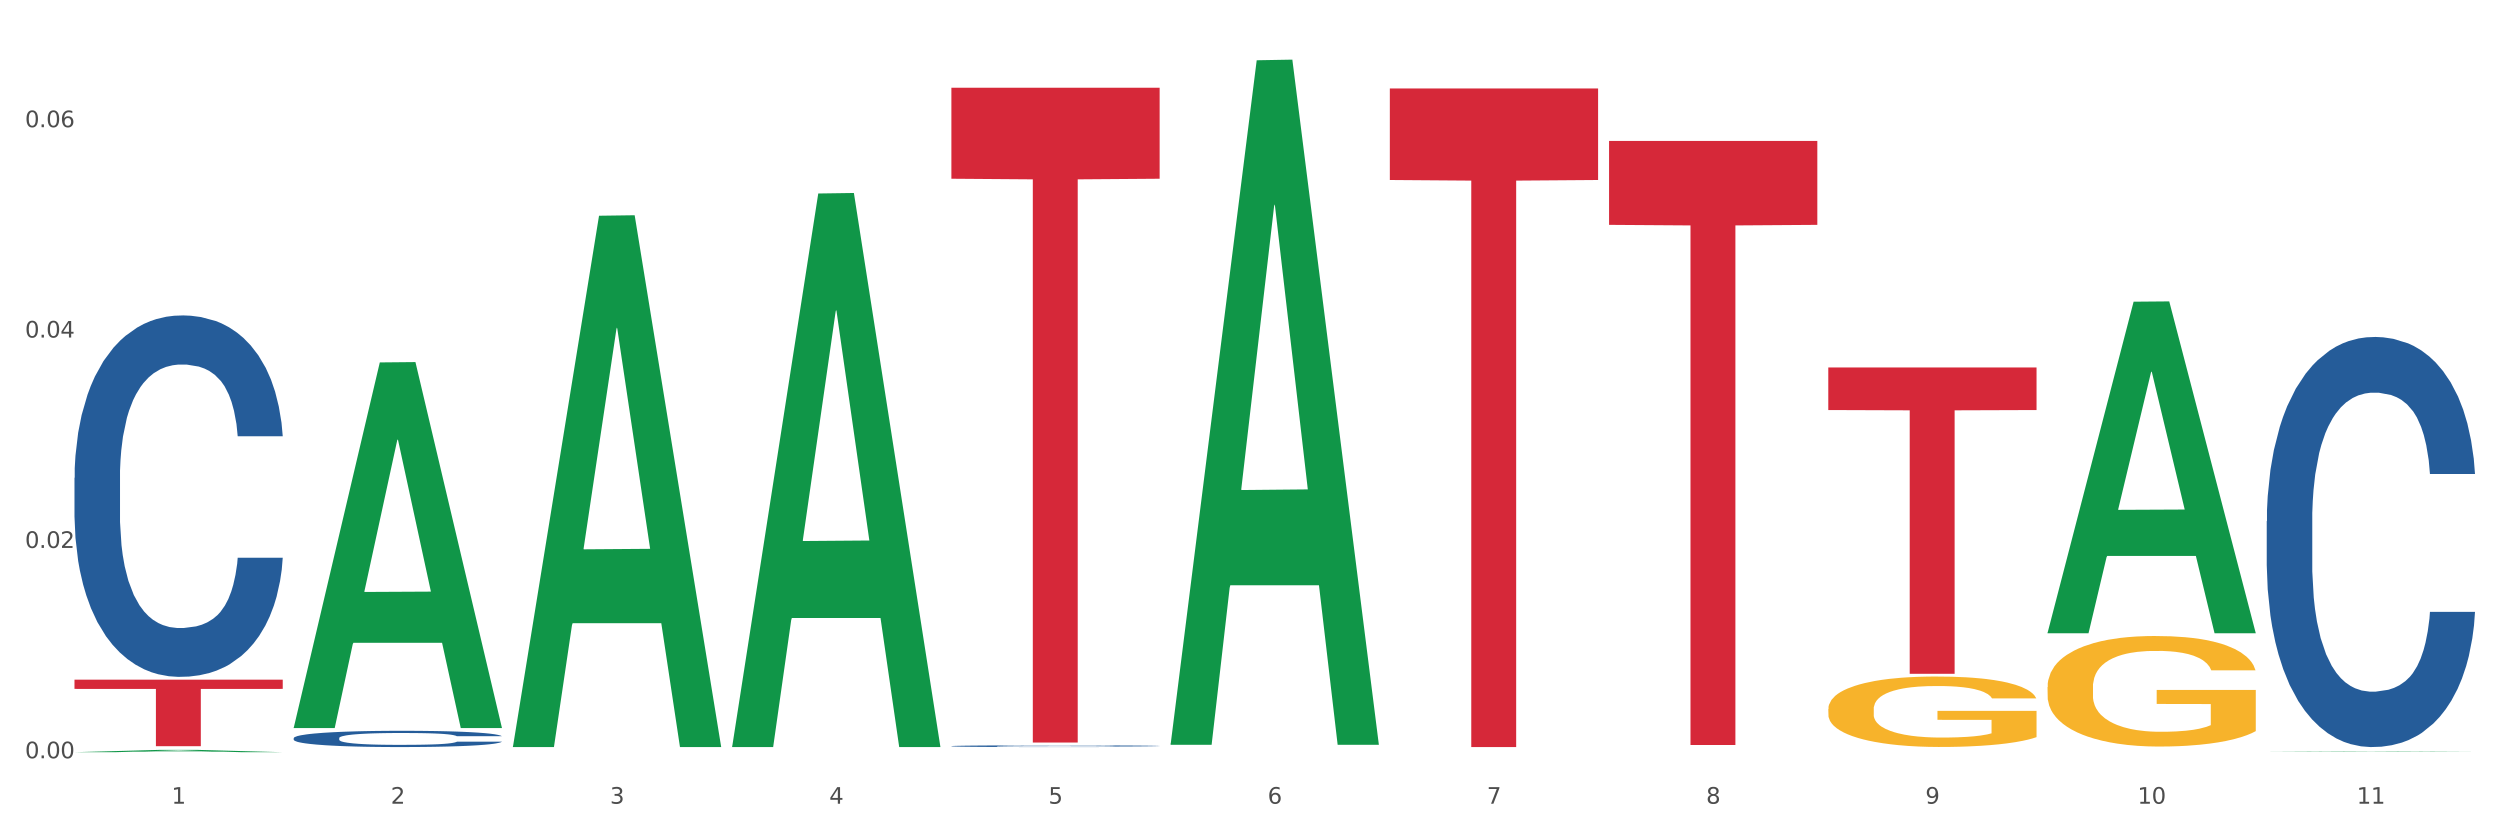
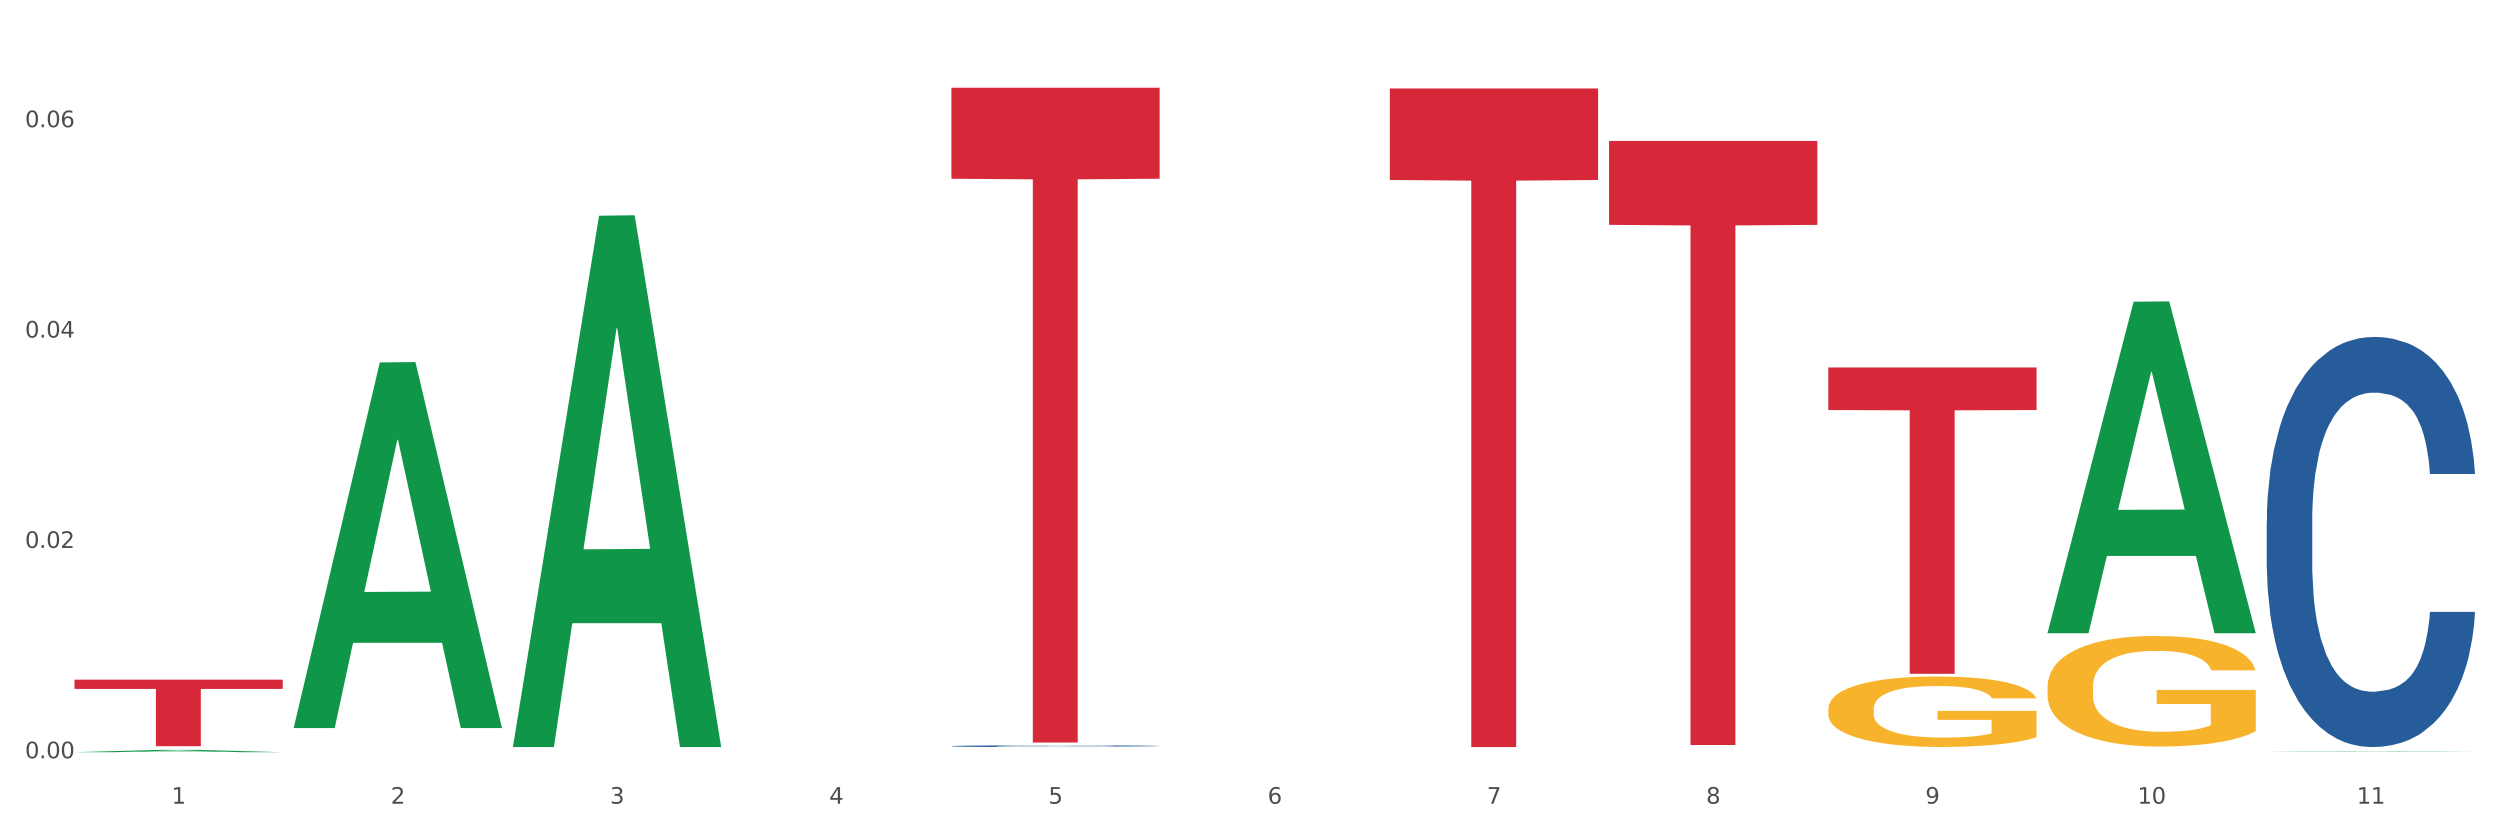
<svg xmlns="http://www.w3.org/2000/svg" xmlns:xlink="http://www.w3.org/1999/xlink" width="1080pt" height="360pt" viewBox="0 0 1080 360" version="1.1">
  <rect x="0" y="0" width="1080" height="360" fill="#333333" stroke="none" />
  <defs>
    <style type="text/css">*{stroke-linejoin: round; stroke-linecap: butt}</style>
  </defs>
  <g id="figure_1">
    <g id="patch_1">
      <path d="M 0 360  L 1080 360  L 1080 0  L 0 0  z " style="fill: #ffffff; stroke: #ffffff; stroke-linejoin: miter" />
    </g>
    <g id="axes_1">
      <g id="matplotlib.axis_1">
        <g id="xtick_1">
          <g id="text_1">
            <g style="fill: #4d4d4d" transform="translate(74.106 347.204) scale(0.096 -0.096)">
              <defs>
                <path id="DejaVuSans-31" d="M 794 531  L 1825 531  L 1825 4091  L 703 3866  L 703 4441  L 1819 4666  L 2450 4666  L 2450 531  L 3481 531  L 3481 0  L 794 0  L 794 531  z " transform="scale(0.016)" />
              </defs>
              <use xlink:href="#DejaVuSans-31" />
            </g>
          </g>
        </g>
        <g id="xtick_2">
          <g id="text_2">
            <g style="fill: #4d4d4d" transform="translate(168.812 347.204) scale(0.096 -0.096)">
              <defs>
                <path id="DejaVuSans-32" d="M 1228 531  L 3431 531  L 3431 0  L 469 0  L 469 531  Q 828 903 1448 1529  Q 2069 2156 2228 2338  Q 2531 2678 2651 2914  Q 2772 3150 2772 3378  Q 2772 3750 2511 3984  Q 2250 4219 1831 4219  Q 1534 4219 1204 4116  Q 875 4013 500 3803  L 500 4441  Q 881 4594 1212 4672  Q 1544 4750 1819 4750  Q 2544 4750 2975 4387  Q 3406 4025 3406 3419  Q 3406 3131 3298 2873  Q 3191 2616 2906 2266  Q 2828 2175 2409 1742  Q 1991 1309 1228 531  z " transform="scale(0.016)" />
              </defs>
              <use xlink:href="#DejaVuSans-32" />
            </g>
          </g>
        </g>
        <g id="xtick_3">
          <g id="text_3">
            <g style="fill: #4d4d4d" transform="translate(263.517 347.204) scale(0.096 -0.096)">
              <defs>
                <path id="DejaVuSans-33" d="M 2597 2516  Q 3050 2419 3304 2112  Q 3559 1806 3559 1356  Q 3559 666 3084 287  Q 2609 -91 1734 -91  Q 1441 -91 1130 -33  Q 819 25 488 141  L 488 750  Q 750 597 1062 519  Q 1375 441 1716 441  Q 2309 441 2620 675  Q 2931 909 2931 1356  Q 2931 1769 2642 2001  Q 2353 2234 1838 2234  L 1294 2234  L 1294 2753  L 1863 2753  Q 2328 2753 2575 2939  Q 2822 3125 2822 3475  Q 2822 3834 2567 4026  Q 2313 4219 1838 4219  Q 1578 4219 1281 4162  Q 984 4106 628 3988  L 628 4550  Q 988 4650 1302 4700  Q 1616 4750 1894 4750  Q 2613 4750 3031 4423  Q 3450 4097 3450 3541  Q 3450 3153 3228 2886  Q 3006 2619 2597 2516  z " transform="scale(0.016)" />
              </defs>
              <use xlink:href="#DejaVuSans-33" />
            </g>
          </g>
        </g>
        <g id="xtick_4">
          <g id="text_4">
            <g style="fill: #4d4d4d" transform="translate(358.223 347.204) scale(0.096 -0.096)">
              <defs>
                <path id="DejaVuSans-34" d="M 2419 4116  L 825 1625  L 2419 1625  L 2419 4116  z M 2253 4666  L 3047 4666  L 3047 1625  L 3713 1625  L 3713 1100  L 3047 1100  L 3047 0  L 2419 0  L 2419 1100  L 313 1100  L 313 1709  L 2253 4666  z " transform="scale(0.016)" />
              </defs>
              <use xlink:href="#DejaVuSans-34" />
            </g>
          </g>
        </g>
        <g id="xtick_5">
          <g id="text_5">
            <g style="fill: #4d4d4d" transform="translate(452.928 347.204) scale(0.096 -0.096)">
              <defs>
                <path id="DejaVuSans-35" d="M 691 4666  L 3169 4666  L 3169 4134  L 1269 4134  L 1269 2991  Q 1406 3038 1543 3061  Q 1681 3084 1819 3084  Q 2600 3084 3056 2656  Q 3513 2228 3513 1497  Q 3513 744 3044 326  Q 2575 -91 1722 -91  Q 1428 -91 1123 -41  Q 819 9 494 109  L 494 744  Q 775 591 1075 516  Q 1375 441 1709 441  Q 2250 441 2565 725  Q 2881 1009 2881 1497  Q 2881 1984 2565 2268  Q 2250 2553 1709 2553  Q 1456 2553 1204 2497  Q 953 2441 691 2322  L 691 4666  z " transform="scale(0.016)" />
              </defs>
              <use xlink:href="#DejaVuSans-35" />
            </g>
          </g>
        </g>
        <g id="xtick_6">
          <g id="text_6">
            <g style="fill: #4d4d4d" transform="translate(547.634 347.204) scale(0.096 -0.096)">
              <defs>
                <path id="DejaVuSans-36" d="M 2113 2584  Q 1688 2584 1439 2293  Q 1191 2003 1191 1497  Q 1191 994 1439 701  Q 1688 409 2113 409  Q 2538 409 2786 701  Q 3034 994 3034 1497  Q 3034 2003 2786 2293  Q 2538 2584 2113 2584  z M 3366 4563  L 3366 3988  Q 3128 4100 2886 4159  Q 2644 4219 2406 4219  Q 1781 4219 1451 3797  Q 1122 3375 1075 2522  Q 1259 2794 1537 2939  Q 1816 3084 2150 3084  Q 2853 3084 3261 2657  Q 3669 2231 3669 1497  Q 3669 778 3244 343  Q 2819 -91 2113 -91  Q 1303 -91 875 529  Q 447 1150 447 2328  Q 447 3434 972 4092  Q 1497 4750 2381 4750  Q 2619 4750 2861 4703  Q 3103 4656 3366 4563  z " transform="scale(0.016)" />
              </defs>
              <use xlink:href="#DejaVuSans-36" />
            </g>
          </g>
        </g>
        <g id="xtick_7">
          <g id="text_7">
            <g style="fill: #4d4d4d" transform="translate(642.339 347.204) scale(0.096 -0.096)">
              <defs>
                <path id="DejaVuSans-37" d="M 525 4666  L 3525 4666  L 3525 4397  L 1831 0  L 1172 0  L 2766 4134  L 525 4134  L 525 4666  z " transform="scale(0.016)" />
              </defs>
              <use xlink:href="#DejaVuSans-37" />
            </g>
          </g>
        </g>
        <g id="xtick_8">
          <g id="text_8">
            <g style="fill: #4d4d4d" transform="translate(737.044 347.204) scale(0.096 -0.096)">
              <defs>
                <path id="DejaVuSans-38" d="M 2034 2216  Q 1584 2216 1326 1975  Q 1069 1734 1069 1313  Q 1069 891 1326 650  Q 1584 409 2034 409  Q 2484 409 2743 651  Q 3003 894 3003 1313  Q 3003 1734 2745 1975  Q 2488 2216 2034 2216  z M 1403 2484  Q 997 2584 770 2862  Q 544 3141 544 3541  Q 544 4100 942 4425  Q 1341 4750 2034 4750  Q 2731 4750 3128 4425  Q 3525 4100 3525 3541  Q 3525 3141 3298 2862  Q 3072 2584 2669 2484  Q 3125 2378 3379 2068  Q 3634 1759 3634 1313  Q 3634 634 3220 271  Q 2806 -91 2034 -91  Q 1263 -91 848 271  Q 434 634 434 1313  Q 434 1759 690 2068  Q 947 2378 1403 2484  z M 1172 3481  Q 1172 3119 1398 2916  Q 1625 2713 2034 2713  Q 2441 2713 2670 2916  Q 2900 3119 2900 3481  Q 2900 3844 2670 4047  Q 2441 4250 2034 4250  Q 1625 4250 1398 4047  Q 1172 3844 1172 3481  z " transform="scale(0.016)" />
              </defs>
              <use xlink:href="#DejaVuSans-38" />
            </g>
          </g>
        </g>
        <g id="xtick_9">
          <g id="text_9">
            <g style="fill: #4d4d4d" transform="translate(831.75 347.204) scale(0.096 -0.096)">
              <defs>
                <path id="DejaVuSans-39" d="M 703 97  L 703 672  Q 941 559 1184 500  Q 1428 441 1663 441  Q 2288 441 2617 861  Q 2947 1281 2994 2138  Q 2813 1869 2534 1725  Q 2256 1581 1919 1581  Q 1219 1581 811 2004  Q 403 2428 403 3163  Q 403 3881 828 4315  Q 1253 4750 1959 4750  Q 2769 4750 3195 4129  Q 3622 3509 3622 2328  Q 3622 1225 3098 567  Q 2575 -91 1691 -91  Q 1453 -91 1209 -44  Q 966 3 703 97  z M 1959 2075  Q 2384 2075 2632 2365  Q 2881 2656 2881 3163  Q 2881 3666 2632 3958  Q 2384 4250 1959 4250  Q 1534 4250 1286 3958  Q 1038 3666 1038 3163  Q 1038 2656 1286 2365  Q 1534 2075 1959 2075  z " transform="scale(0.016)" />
              </defs>
              <use xlink:href="#DejaVuSans-39" />
            </g>
          </g>
        </g>
        <g id="xtick_10">
          <g id="text_10">
            <g style="fill: #4d4d4d" transform="translate(923.401 347.204) scale(0.096 -0.096)">
              <defs>
                <path id="DejaVuSans-30" d="M 2034 4250  Q 1547 4250 1301 3770  Q 1056 3291 1056 2328  Q 1056 1369 1301 889  Q 1547 409 2034 409  Q 2525 409 2770 889  Q 3016 1369 3016 2328  Q 3016 3291 2770 3770  Q 2525 4250 2034 4250  z M 2034 4750  Q 2819 4750 3233 4129  Q 3647 3509 3647 2328  Q 3647 1150 3233 529  Q 2819 -91 2034 -91  Q 1250 -91 836 529  Q 422 1150 422 2328  Q 422 3509 836 4129  Q 1250 4750 2034 4750  z " transform="scale(0.016)" />
              </defs>
              <use xlink:href="#DejaVuSans-31" />
              <use xlink:href="#DejaVuSans-30" transform="translate(63.623 0)" />
            </g>
          </g>
        </g>
        <g id="xtick_11">
          <g id="text_11">
            <g style="fill: #4d4d4d" transform="translate(1018.107 347.204) scale(0.096 -0.096)">
              <use xlink:href="#DejaVuSans-31" />
              <use xlink:href="#DejaVuSans-31" transform="translate(63.623 0)" />
            </g>
          </g>
        </g>
        <g id="xtick_12" />
        <g id="xtick_13" />
        <g id="xtick_14" />
        <g id="xtick_15" />
        <g id="xtick_16" />
        <g id="xtick_17" />
        <g id="xtick_18" />
        <g id="xtick_19" />
        <g id="xtick_20" />
        <g id="xtick_21" />
      </g>
      <g id="matplotlib.axis_2">
        <g id="ytick_1">
          <g id="text_12">
            <g style="fill: #4d4d4d" transform="translate(10.8 327.576) scale(0.096 -0.096)">
              <defs>
                <path id="DejaVuSans-2e" d="M 684 794  L 1344 794  L 1344 0  L 684 0  L 684 794  z " transform="scale(0.016)" />
              </defs>
              <use xlink:href="#DejaVuSans-30" />
              <use xlink:href="#DejaVuSans-2e" transform="translate(63.623 0)" />
              <use xlink:href="#DejaVuSans-30" transform="translate(95.41 0)" />
              <use xlink:href="#DejaVuSans-30" transform="translate(159.033 0)" />
            </g>
          </g>
        </g>
        <g id="ytick_2">
          <g id="text_13">
            <g style="fill: #4d4d4d" transform="translate(10.8 236.702) scale(0.096 -0.096)">
              <use xlink:href="#DejaVuSans-30" />
              <use xlink:href="#DejaVuSans-2e" transform="translate(63.623 0)" />
              <use xlink:href="#DejaVuSans-30" transform="translate(95.41 0)" />
              <use xlink:href="#DejaVuSans-32" transform="translate(159.033 0)" />
            </g>
          </g>
        </g>
        <g id="ytick_3">
          <g id="text_14">
            <g style="fill: #4d4d4d" transform="translate(10.8 145.827) scale(0.096 -0.096)">
              <use xlink:href="#DejaVuSans-30" />
              <use xlink:href="#DejaVuSans-2e" transform="translate(63.623 0)" />
              <use xlink:href="#DejaVuSans-30" transform="translate(95.41 0)" />
              <use xlink:href="#DejaVuSans-34" transform="translate(159.033 0)" />
            </g>
          </g>
        </g>
        <g id="ytick_4">
          <g id="text_15">
            <g style="fill: #4d4d4d" transform="translate(10.8 54.953) scale(0.096 -0.096)">
              <use xlink:href="#DejaVuSans-30" />
              <use xlink:href="#DejaVuSans-2e" transform="translate(63.623 0)" />
              <use xlink:href="#DejaVuSans-30" transform="translate(95.41 0)" />
              <use xlink:href="#DejaVuSans-36" transform="translate(159.033 0)" />
            </g>
          </g>
        </g>
        <g id="ytick_5" />
        <g id="ytick_6" />
        <g id="ytick_7" />
      </g>
      <g id="PolyCollection_1">
        <path d="M 32.175 324.948  L 32.268 324.947  L 69.369 323.93  L 84.766 323.929  L 122.145 324.95  L 104.337 324.95  L 96.267 324.712  L 57.96 324.712  L 57.682 324.716  L 49.891 324.95  L 32.175 324.95  L 32.175 324.948  L 62.783 324.57  L 91.444 324.569  L 77.253 324.147  L 77.067 324.145  L 76.882 324.148  L 62.691 324.569  L 62.783 324.57  L 32.175 324.948  z " clip-path="url(#pd9de16d859)" style="fill: #109648" />
        <path d="M 600.408 38.22  L 690.378 38.22  L 690.378 77.758  L 654.987 78.025  L 654.987 322.736  L 635.586 322.736  L 635.586 78.025  L 600.408 77.758  L 600.408 38.487  L 600.408 38.22  z " clip-path="url(#pd9de16d859)" style="fill: #d62839" />
        <path d="M 410.997 37.899  L 500.967 37.899  L 500.967 77.211  L 465.576 77.477  L 465.576 320.787  L 446.175 320.787  L 446.175 77.477  L 410.997 77.211  L 410.997 38.165  L 410.997 37.899  z " clip-path="url(#pd9de16d859)" style="fill: #d62839" />
        <path d="M 32.175 293.609  L 122.145 293.609  L 122.145 297.604  L 86.754 297.631  L 86.754 322.351  L 67.353 322.351  L 67.353 297.631  L 32.175 297.604  L 32.175 293.636  L 32.175 293.609  z " clip-path="url(#pd9de16d859)" style="fill: #d62839" />
        <path d="M 884.524 296.822  L 884.631 296.779  L 884.631 295.209  L 884.843 293.857  L 885.905 290.585  L 887.499 287.881  L 888.667 286.442  L 889.835 285.264  L 891.216 284.087  L 892.916 282.865  L 895.996 281.077  L 897.908 280.161  L 900.245 279.201  L 904.494 277.806  L 907.575 277.021  L 910.761 276.366  L 915.966 275.581  L 919.365 275.232  L 922.977 274.971  L 927.332 274.796  L 930.625 274.753  L 937.848 274.883  L 944.009 275.276  L 946.983 275.581  L 950.807 276.105  L 952.825 276.454  L 956.118 277.152  L 959.517 278.067  L 961.854 278.853  L 965.359 280.336  L 968.015 281.818  L 970.458 283.65  L 971.733 284.915  L 972.689 286.093  L 973.539 287.445  L 974.388 289.582  L 955.268 289.582  L 954.525 288.056  L 953.356 286.616  L 951.657 285.221  L 950.17 284.348  L 947.62 283.258  L 945.283 282.56  L 942.84 282.037  L 939.866 281.6  L 937.529 281.382  L 934.236 281.208  L 927.757 281.251  L 923.402 281.6  L 920.427 282.037  L 918.515 282.429  L 916.816 282.865  L 914.904 283.476  L 912.673 284.392  L 911.08 285.221  L 909.487 286.267  L 908.212 287.314  L 907.043 288.535  L 906.087 289.844  L 905.344 291.196  L 904.707 292.853  L 904.175 295.601  L 904.175 301.577  L 904.388 302.929  L 904.919 304.717  L 905.556 306.069  L 906.619 307.683  L 907.575 308.773  L 909.38 310.343  L 911.399 311.652  L 912.992 312.481  L 914.585 313.178  L 917.347 314.138  L 920.427 314.923  L 923.083 315.403  L 926.695 315.839  L 929.138 316.014  L 931.262 316.101  L 936.467 316.101  L 940.185 315.97  L 944.327 315.665  L 947.514 315.272  L 950.17 314.792  L 953.144 314.007  L 955.056 313.266  L 955.056 304.15  L 931.687 304.106  L 931.687 298.044  L 974.495 298.044  L 974.495 315.839  L 972.689 316.755  L 970.671 317.584  L 968.546 318.325  L 965.359 319.241  L 961.535 320.113  L 958.136 320.724  L 954.525 321.247  L 950.276 321.727  L 944.752 322.163  L 941.353 322.338  L 937.104 322.469  L 932.112 322.512  L 927.757 322.425  L 923.508 322.207  L 919.047 321.814  L 914.691 321.247  L 911.399 320.68  L 908.106 319.983  L 904.6 319.067  L 901.839 318.194  L 899.714 317.409  L 897.377 316.406  L 894.828 315.098  L 892.916 313.92  L 891.216 312.699  L 889.411 311.129  L 888.136 309.776  L 886.861 308.075  L 886.118 306.811  L 885.268 304.848  L 884.631 302.1  L 884.524 296.822  z " clip-path="url(#pd9de16d859)" style="fill: #f7b32b" />
        <path d="M 789.819 306.324  L 789.925 306.296  L 789.925 305.296  L 790.138 304.434  L 791.2 302.35  L 792.793 300.627  L 793.962 299.71  L 795.13 298.96  L 796.511 298.209  L 798.21 297.431  L 801.291 296.292  L 803.203 295.708  L 805.54 295.097  L 809.789 294.207  L 812.869 293.707  L 816.056 293.29  L 821.261 292.79  L 824.66 292.568  L 828.271 292.401  L 832.626 292.29  L 835.919 292.262  L 843.142 292.345  L 849.303 292.595  L 852.277 292.79  L 856.101 293.124  L 858.12 293.346  L 861.413 293.79  L 864.812 294.374  L 867.149 294.874  L 870.654 295.819  L 873.309 296.764  L 875.753 297.931  L 877.027 298.737  L 877.983 299.488  L 878.833 300.349  L 879.683 301.711  L 860.563 301.711  L 859.819 300.738  L 858.651 299.821  L 856.951 298.932  L 855.464 298.376  L 852.915 297.681  L 850.578 297.237  L 848.135 296.903  L 845.161 296.625  L 842.824 296.486  L 839.531 296.375  L 833.051 296.403  L 828.696 296.625  L 825.722 296.903  L 823.81 297.153  L 822.11 297.431  L 820.198 297.82  L 817.968 298.404  L 816.374 298.932  L 814.781 299.599  L 813.506 300.266  L 812.338 301.044  L 811.382 301.878  L 810.638 302.739  L 810.001 303.795  L 809.47 305.546  L 809.47 309.353  L 809.682 310.215  L 810.213 311.354  L 810.851 312.216  L 811.913 313.244  L 812.869 313.939  L 814.675 314.939  L 816.693 315.773  L 818.286 316.301  L 819.88 316.746  L 822.641 317.357  L 825.722 317.857  L 828.377 318.163  L 831.989 318.441  L 834.432 318.552  L 836.557 318.608  L 841.761 318.608  L 845.479 318.524  L 849.622 318.33  L 852.809 318.08  L 855.464 317.774  L 858.438 317.274  L 860.35 316.801  L 860.35 310.993  L 836.981 310.965  L 836.981 307.102  L 879.789 307.102  L 879.789 318.441  L 877.983 319.024  L 875.965 319.552  L 873.841 320.025  L 870.654 320.608  L 866.83 321.164  L 863.431 321.553  L 859.819 321.887  L 855.57 322.193  L 850.047 322.47  L 846.648 322.582  L 842.399 322.665  L 837.406 322.693  L 833.051 322.637  L 828.802 322.498  L 824.341 322.248  L 819.986 321.887  L 816.693 321.526  L 813.4 321.081  L 809.895 320.497  L 807.133 319.941  L 805.009 319.441  L 802.672 318.802  L 800.122 317.968  L 798.21 317.218  L 796.511 316.44  L 794.705 315.439  L 793.43 314.578  L 792.156 313.494  L 791.412 312.688  L 790.562 311.438  L 789.925 309.687  L 789.819 306.324  z " clip-path="url(#pd9de16d859)" style="fill: #f7b32b" />
-         <path d="M 32.175 206.422  L 32.281 206.28  L 32.281 202.287  L 32.6 196.867  L 33.77 186.885  L 35.259 179.326  L 37.811 170.484  L 39.194 166.777  L 41.002 162.641  L 44.724 155.938  L 48.978 150.234  L 51.956 147.096  L 54.189 145.1  L 59.187 141.534  L 62.059 139.966  L 65.036 138.682  L 67.589 137.826  L 71.843 136.828  L 75.246 136.4  L 79.181 136.258  L 82.477 136.4  L 86.838 136.971  L 93.219 138.682  L 95.665 139.68  L 98.961 141.392  L 102.365 143.674  L 105.13 145.955  L 108.32 149.235  L 111.617 153.514  L 114.807 158.933  L 117.041 163.924  L 118.848 169.201  L 120.444 175.618  L 121.613 182.606  L 122.145 188.453  L 102.684 188.453  L 102.152 183.177  L 101.088 177.472  L 100.025 173.622  L 98.855 170.484  L 97.047 166.919  L 95.452 164.637  L 92.793 161.928  L 90.347 160.216  L 88.327 159.218  L 85.881 158.362  L 80.67 157.507  L 76.947 157.507  L 74.608 157.792  L 71.736 158.505  L 69.29 159.503  L 66.419 161.215  L 64.186 163.069  L 61.952 165.493  L 60.676 167.204  L 58.762 170.342  L 57.486 172.909  L 55.784 177.33  L 54.827 180.467  L 53.126 188.596  L 52.381 194.586  L 52.062 198.721  L 51.849 203.285  L 51.849 225.532  L 52.487 235.515  L 53.019 239.793  L 53.87 244.642  L 55.465 250.917  L 57.805 257.049  L 60.251 261.47  L 62.271 264.18  L 64.186 266.176  L 66.1 267.745  L 68.44 269.171  L 70.354 270.027  L 73.225 270.883  L 76.628 271.31  L 79.287 271.31  L 84.711 270.597  L 87.157 269.884  L 89.496 268.886  L 92.049 267.317  L 94.069 265.606  L 95.239 264.322  L 97.153 261.613  L 98.642 258.761  L 99.919 255.481  L 100.769 252.628  L 101.726 248.35  L 102.471 243.501  L 102.684 240.934  L 122.145 240.934  L 121.72 246.068  L 120.975 251.06  L 119.487 257.762  L 118.317 261.613  L 116.509 266.319  L 114.595 270.312  L 111.936 274.733  L 109.49 278.013  L 106.937 280.865  L 104.172 283.432  L 99.174 286.998  L 97.366 287.996  L 93.538 289.707  L 90.56 290.705  L 86.2 291.704  L 81.733 292.274  L 77.054 292.417  L 72.906 292.132  L 68.333 291.276  L 65.462 290.42  L 62.271 289.137  L 58.549 287.14  L 55.04 284.716  L 51.743 281.864  L 48.659 278.584  L 45.788 274.876  L 42.065 268.743  L 39.3 262.754  L 37.28 257.192  L 35.897 252.486  L 34.515 246.496  L 33.77 242.36  L 32.6 232.378  L 32.175 223.108  L 32.175 206.422  z " clip-path="url(#pd9de16d859)" style="fill: #255c99" />
-         <path d="M 126.88 318.859  L 126.987 318.853  L 126.987 318.673  L 127.306 318.43  L 128.476 317.981  L 129.965 317.641  L 132.517 317.243  L 133.899 317.076  L 135.707 316.89  L 139.43 316.589  L 143.683 316.332  L 146.661 316.191  L 148.894 316.101  L 153.893 315.941  L 156.764 315.87  L 159.742 315.812  L 162.294 315.774  L 166.548 315.729  L 169.951 315.71  L 173.886 315.703  L 177.183 315.71  L 181.543 315.735  L 187.924 315.812  L 190.37 315.857  L 193.667 315.934  L 197.07 316.037  L 199.835 316.14  L 203.025 316.287  L 206.322 316.48  L 209.513 316.723  L 211.746 316.948  L 213.554 317.185  L 215.149 317.474  L 216.319 317.788  L 216.851 318.051  L 197.389 318.051  L 196.857 317.814  L 195.794 317.557  L 194.73 317.384  L 193.561 317.243  L 191.753 317.083  L 190.157 316.98  L 187.499 316.858  L 185.053 316.781  L 183.032 316.736  L 180.586 316.698  L 175.375 316.659  L 171.653 316.659  L 169.313 316.672  L 166.442 316.704  L 163.996 316.749  L 161.124 316.826  L 158.891 316.909  L 156.658 317.018  L 155.382 317.095  L 153.467 317.237  L 152.191 317.352  L 150.49 317.551  L 149.533 317.692  L 147.831 318.058  L 147.087 318.327  L 146.768 318.513  L 146.555 318.718  L 146.555 319.719  L 147.193 320.168  L 147.725 320.361  L 148.575 320.579  L 150.171 320.861  L 152.51 321.137  L 154.956 321.336  L 156.977 321.457  L 158.891 321.547  L 160.805 321.618  L 163.145 321.682  L 165.059 321.72  L 167.931 321.759  L 171.334 321.778  L 173.993 321.778  L 179.416 321.746  L 181.862 321.714  L 184.202 321.669  L 186.754 321.599  L 188.775 321.522  L 189.945 321.464  L 191.859 321.342  L 193.348 321.214  L 194.624 321.066  L 195.475 320.938  L 196.432 320.745  L 197.176 320.527  L 197.389 320.412  L 216.851 320.412  L 216.425 320.643  L 215.681 320.867  L 214.192 321.169  L 213.022 321.342  L 211.214 321.554  L 209.3 321.733  L 206.641 321.932  L 204.195 322.08  L 201.643 322.208  L 198.878 322.323  L 193.88 322.484  L 192.072 322.529  L 188.243 322.606  L 185.265 322.651  L 180.905 322.696  L 176.439 322.721  L 171.759 322.728  L 167.612 322.715  L 163.039 322.676  L 160.167 322.638  L 156.977 322.58  L 153.255 322.49  L 149.745 322.381  L 146.448 322.253  L 143.364 322.105  L 140.493 321.939  L 136.771 321.663  L 134.006 321.393  L 131.985 321.143  L 130.603 320.931  L 129.22 320.662  L 128.476 320.476  L 127.306 320.027  L 126.88 319.61  L 126.88 318.859  z " clip-path="url(#pd9de16d859)" style="fill: #255c99" />
        <path d="M 410.997 322.32  L 411.103 322.319  L 411.103 322.3  L 411.422 322.273  L 412.592 322.225  L 414.081 322.188  L 416.633 322.145  L 418.016 322.127  L 419.824 322.107  L 423.546 322.075  L 427.8 322.047  L 430.778 322.032  L 433.011 322.022  L 438.009 322.005  L 440.881 321.998  L 443.858 321.991  L 446.411 321.987  L 450.665 321.982  L 454.068 321.98  L 458.003 321.98  L 461.299 321.98  L 465.66 321.983  L 472.041 321.991  L 474.487 321.996  L 477.783 322.004  L 481.186 322.016  L 483.951 322.027  L 487.142 322.042  L 490.439 322.063  L 493.629 322.089  L 495.862 322.114  L 497.67 322.139  L 499.266 322.17  L 500.435 322.204  L 500.967 322.233  L 481.505 322.233  L 480.974 322.207  L 479.91 322.179  L 478.847 322.161  L 477.677 322.145  L 475.869 322.128  L 474.274 322.117  L 471.615 322.104  L 469.169 322.096  L 467.149 322.091  L 464.703 322.087  L 459.491 322.083  L 455.769 322.083  L 453.43 322.084  L 450.558 322.087  L 448.112 322.092  L 445.241 322.101  L 443.008 322.11  L 440.774 322.121  L 439.498 322.13  L 437.584 322.145  L 436.308 322.157  L 434.606 322.179  L 433.649 322.194  L 431.947 322.233  L 431.203 322.262  L 430.884 322.282  L 430.671 322.304  L 430.671 322.412  L 431.309 322.461  L 431.841 322.481  L 432.692 322.505  L 434.287 322.535  L 436.627 322.565  L 439.073 322.586  L 441.093 322.6  L 443.008 322.609  L 444.922 322.617  L 447.262 322.624  L 449.176 322.628  L 452.047 322.632  L 455.45 322.634  L 458.109 322.634  L 463.533 322.631  L 465.979 322.627  L 468.318 322.622  L 470.871 322.615  L 472.891 322.607  L 474.061 322.6  L 475.975 322.587  L 477.464 322.573  L 478.74 322.557  L 479.591 322.544  L 480.548 322.523  L 481.293 322.499  L 481.505 322.487  L 500.967 322.487  L 500.542 322.512  L 499.797 322.536  L 498.308 322.568  L 497.139 322.587  L 495.331 322.61  L 493.416 322.629  L 490.758 322.651  L 488.312 322.667  L 485.759 322.68  L 482.994 322.693  L 477.996 322.71  L 476.188 322.715  L 472.36 322.723  L 469.382 322.728  L 465.022 322.733  L 460.555 322.736  L 455.876 322.736  L 451.728 322.735  L 447.155 322.731  L 444.284 322.727  L 441.093 322.721  L 437.371 322.711  L 433.862 322.699  L 430.565 322.685  L 427.481 322.669  L 424.609 322.651  L 420.887 322.622  L 418.122 322.593  L 416.102 322.566  L 414.719 322.543  L 413.337 322.514  L 412.592 322.494  L 411.422 322.445  L 410.997 322.401  L 410.997 322.32  z " clip-path="url(#pd9de16d859)" style="fill: #255c99" />
        <path d="M 695.113 60.871  L 785.084 60.871  L 785.084 97.137  L 749.692 97.383  L 749.692 321.84  L 730.291 321.84  L 730.291 97.383  L 695.113 97.137  L 695.113 61.116  L 695.113 60.871  z " clip-path="url(#pd9de16d859)" style="fill: #d62839" />
        <path d="M 979.23 225.169  L 979.336 225.007  L 979.336 220.476  L 979.655 214.328  L 980.825 203.001  L 982.314 194.426  L 984.866 184.394  L 986.249 180.187  L 988.057 175.495  L 991.779 167.89  L 996.033 161.418  L 999.01 157.858  L 1001.244 155.593  L 1006.242 151.548  L 1009.114 149.768  L 1012.091 148.312  L 1014.644 147.341  L 1018.898 146.208  L 1022.301 145.723  L 1026.236 145.561  L 1029.532 145.723  L 1033.893 146.37  L 1040.273 148.312  L 1042.719 149.444  L 1046.016 151.386  L 1049.419 153.975  L 1052.184 156.564  L 1055.375 160.285  L 1058.672 165.139  L 1061.862 171.288  L 1064.095 176.951  L 1065.903 182.938  L 1067.498 190.219  L 1068.668 198.147  L 1069.2 204.781  L 1049.738 204.781  L 1049.207 198.795  L 1048.143 192.322  L 1047.08 187.954  L 1045.91 184.394  L 1044.102 180.349  L 1042.507 177.76  L 1039.848 174.686  L 1037.402 172.744  L 1035.381 171.611  L 1032.935 170.641  L 1027.724 169.67  L 1024.002 169.67  L 1021.663 169.993  L 1018.791 170.802  L 1016.345 171.935  L 1013.474 173.877  L 1011.24 175.98  L 1009.007 178.731  L 1007.731 180.672  L 1005.817 184.232  L 1004.541 187.145  L 1002.839 192.161  L 1001.882 195.72  L 1000.18 204.943  L 999.436 211.739  L 999.117 216.431  L 998.904 221.609  L 998.904 246.85  L 999.542 258.177  L 1000.074 263.031  L 1000.925 268.532  L 1002.52 275.651  L 1004.86 282.609  L 1007.306 287.625  L 1009.326 290.699  L 1011.24 292.965  L 1013.155 294.744  L 1015.494 296.362  L 1017.409 297.333  L 1020.28 298.304  L 1023.683 298.789  L 1026.342 298.789  L 1031.766 297.98  L 1034.212 297.171  L 1036.551 296.039  L 1039.104 294.259  L 1041.124 292.317  L 1042.294 290.861  L 1044.208 287.787  L 1045.697 284.551  L 1046.973 280.829  L 1047.824 277.593  L 1048.781 272.739  L 1049.526 267.238  L 1049.738 264.325  L 1069.2 264.325  L 1068.775 270.15  L 1068.03 275.813  L 1066.541 283.418  L 1065.371 287.787  L 1063.564 293.126  L 1061.649 297.657  L 1058.991 302.673  L 1056.545 306.394  L 1053.992 309.63  L 1051.227 312.543  L 1046.229 316.588  L 1044.421 317.721  L 1040.592 319.662  L 1037.615 320.795  L 1033.254 321.927  L 1028.788 322.575  L 1024.109 322.736  L 1019.961 322.413  L 1015.388 321.442  L 1012.517 320.471  L 1009.326 319.015  L 1005.604 316.75  L 1002.095 313.999  L 998.798 310.763  L 995.714 307.041  L 992.842 302.835  L 989.12 295.877  L 986.355 289.081  L 984.334 282.771  L 982.952 277.431  L 981.569 270.636  L 980.825 265.943  L 979.655 254.617  L 979.23 244.1  L 979.23 225.169  z " clip-path="url(#pd9de16d859)" style="fill: #255c99" />
        <path d="M 979.23 324.714  L 979.323 324.714  L 1016.424 324.509  L 1031.821 324.508  L 1069.2 324.715  L 1051.391 324.715  L 1043.322 324.667  L 1005.015 324.667  L 1004.737 324.667  L 996.946 324.715  L 979.23 324.715  L 979.23 324.714  L 1009.838 324.638  L 1038.499 324.638  L 1024.308 324.552  L 1024.122 324.552  L 1023.937 324.553  L 1009.745 324.638  L 1009.838 324.638  L 979.23 324.714  z " clip-path="url(#pd9de16d859)" style="fill: #109648" />
        <path d="M 884.524 273.291  L 884.617 273.156  L 921.718 130.333  L 937.115 130.199  L 974.495 273.56  L 956.686 273.56  L 948.616 240.176  L 910.31 240.176  L 910.031 240.715  L 902.24 273.56  L 884.524 273.56  L 884.524 273.291  L 915.133 220.254  L 943.793 220.119  L 929.602 160.755  L 929.417 160.486  L 929.231 160.89  L 915.04 220.119  L 915.133 220.254  L 884.524 273.291  z " clip-path="url(#pd9de16d859)" style="fill: #109648" />
-         <path d="M 505.702 321.202  L 505.795 320.924  L 542.896 26.037  L 558.293 25.759  L 595.673 321.758  L 577.864 321.758  L 569.795 252.83  L 531.488 252.83  L 531.209 253.942  L 523.418 321.758  L 505.702 321.758  L 505.702 321.202  L 536.311 211.696  L 564.971 211.418  L 550.78 88.85  L 550.595 88.294  L 550.409 89.128  L 536.218 211.418  L 536.311 211.696  L 505.702 321.202  z " clip-path="url(#pd9de16d859)" style="fill: #109648" />
-         <path d="M 316.291 322.271  L 316.384 322.046  L 353.485 83.591  L 368.882 83.366  L 406.262 322.72  L 388.453 322.72  L 380.384 266.983  L 342.077 266.983  L 341.798 267.882  L 334.007 322.72  L 316.291 322.72  L 316.291 322.271  L 346.9 233.721  L 375.56 233.496  L 361.369 134.383  L 361.184 133.934  L 360.998 134.608  L 346.807 233.496  L 346.9 233.721  L 316.291 322.271  z " clip-path="url(#pd9de16d859)" style="fill: #109648" />
        <path d="M 221.586 322.305  L 221.679 322.089  L 258.78 93.199  L 274.177 92.983  L 311.556 322.736  L 293.748 322.736  L 285.678 269.235  L 247.371 269.235  L 247.093 270.098  L 239.302 322.736  L 221.586 322.736  L 221.586 322.305  L 252.194 237.307  L 280.855 237.091  L 266.664 141.954  L 266.478 141.522  L 266.293 142.17  L 252.102 237.091  L 252.194 237.307  L 221.586 322.305  z " clip-path="url(#pd9de16d859)" style="fill: #109648" />
        <path d="M 126.88 314.214  L 126.973 314.065  L 164.074 156.565  L 179.471 156.416  L 216.851 314.511  L 199.042 314.511  L 190.973 277.696  L 152.666 277.696  L 152.387 278.29  L 144.596 314.511  L 126.88 314.511  L 126.88 314.214  L 157.489 255.726  L 186.15 255.578  L 171.958 190.114  L 171.773 189.817  L 171.587 190.262  L 157.396 255.578  L 157.489 255.726  L 126.88 314.214  z " clip-path="url(#pd9de16d859)" style="fill: #109648" />
        <path d="M 789.819 158.747  L 879.789 158.747  L 879.789 177.136  L 844.398 177.26  L 844.398 291.069  L 824.997 291.069  L 824.997 177.26  L 789.819 177.136  L 789.819 158.871  L 789.819 158.747  z " clip-path="url(#pd9de16d859)" style="fill: #d62839" />
      </g>
    </g>
  </g>
  <defs>
    <clipPath id="pd9de16d859">
      <rect x="32.175" y="10.8" width="1037.025" height="329.109" />
    </clipPath>
  </defs>
</svg>